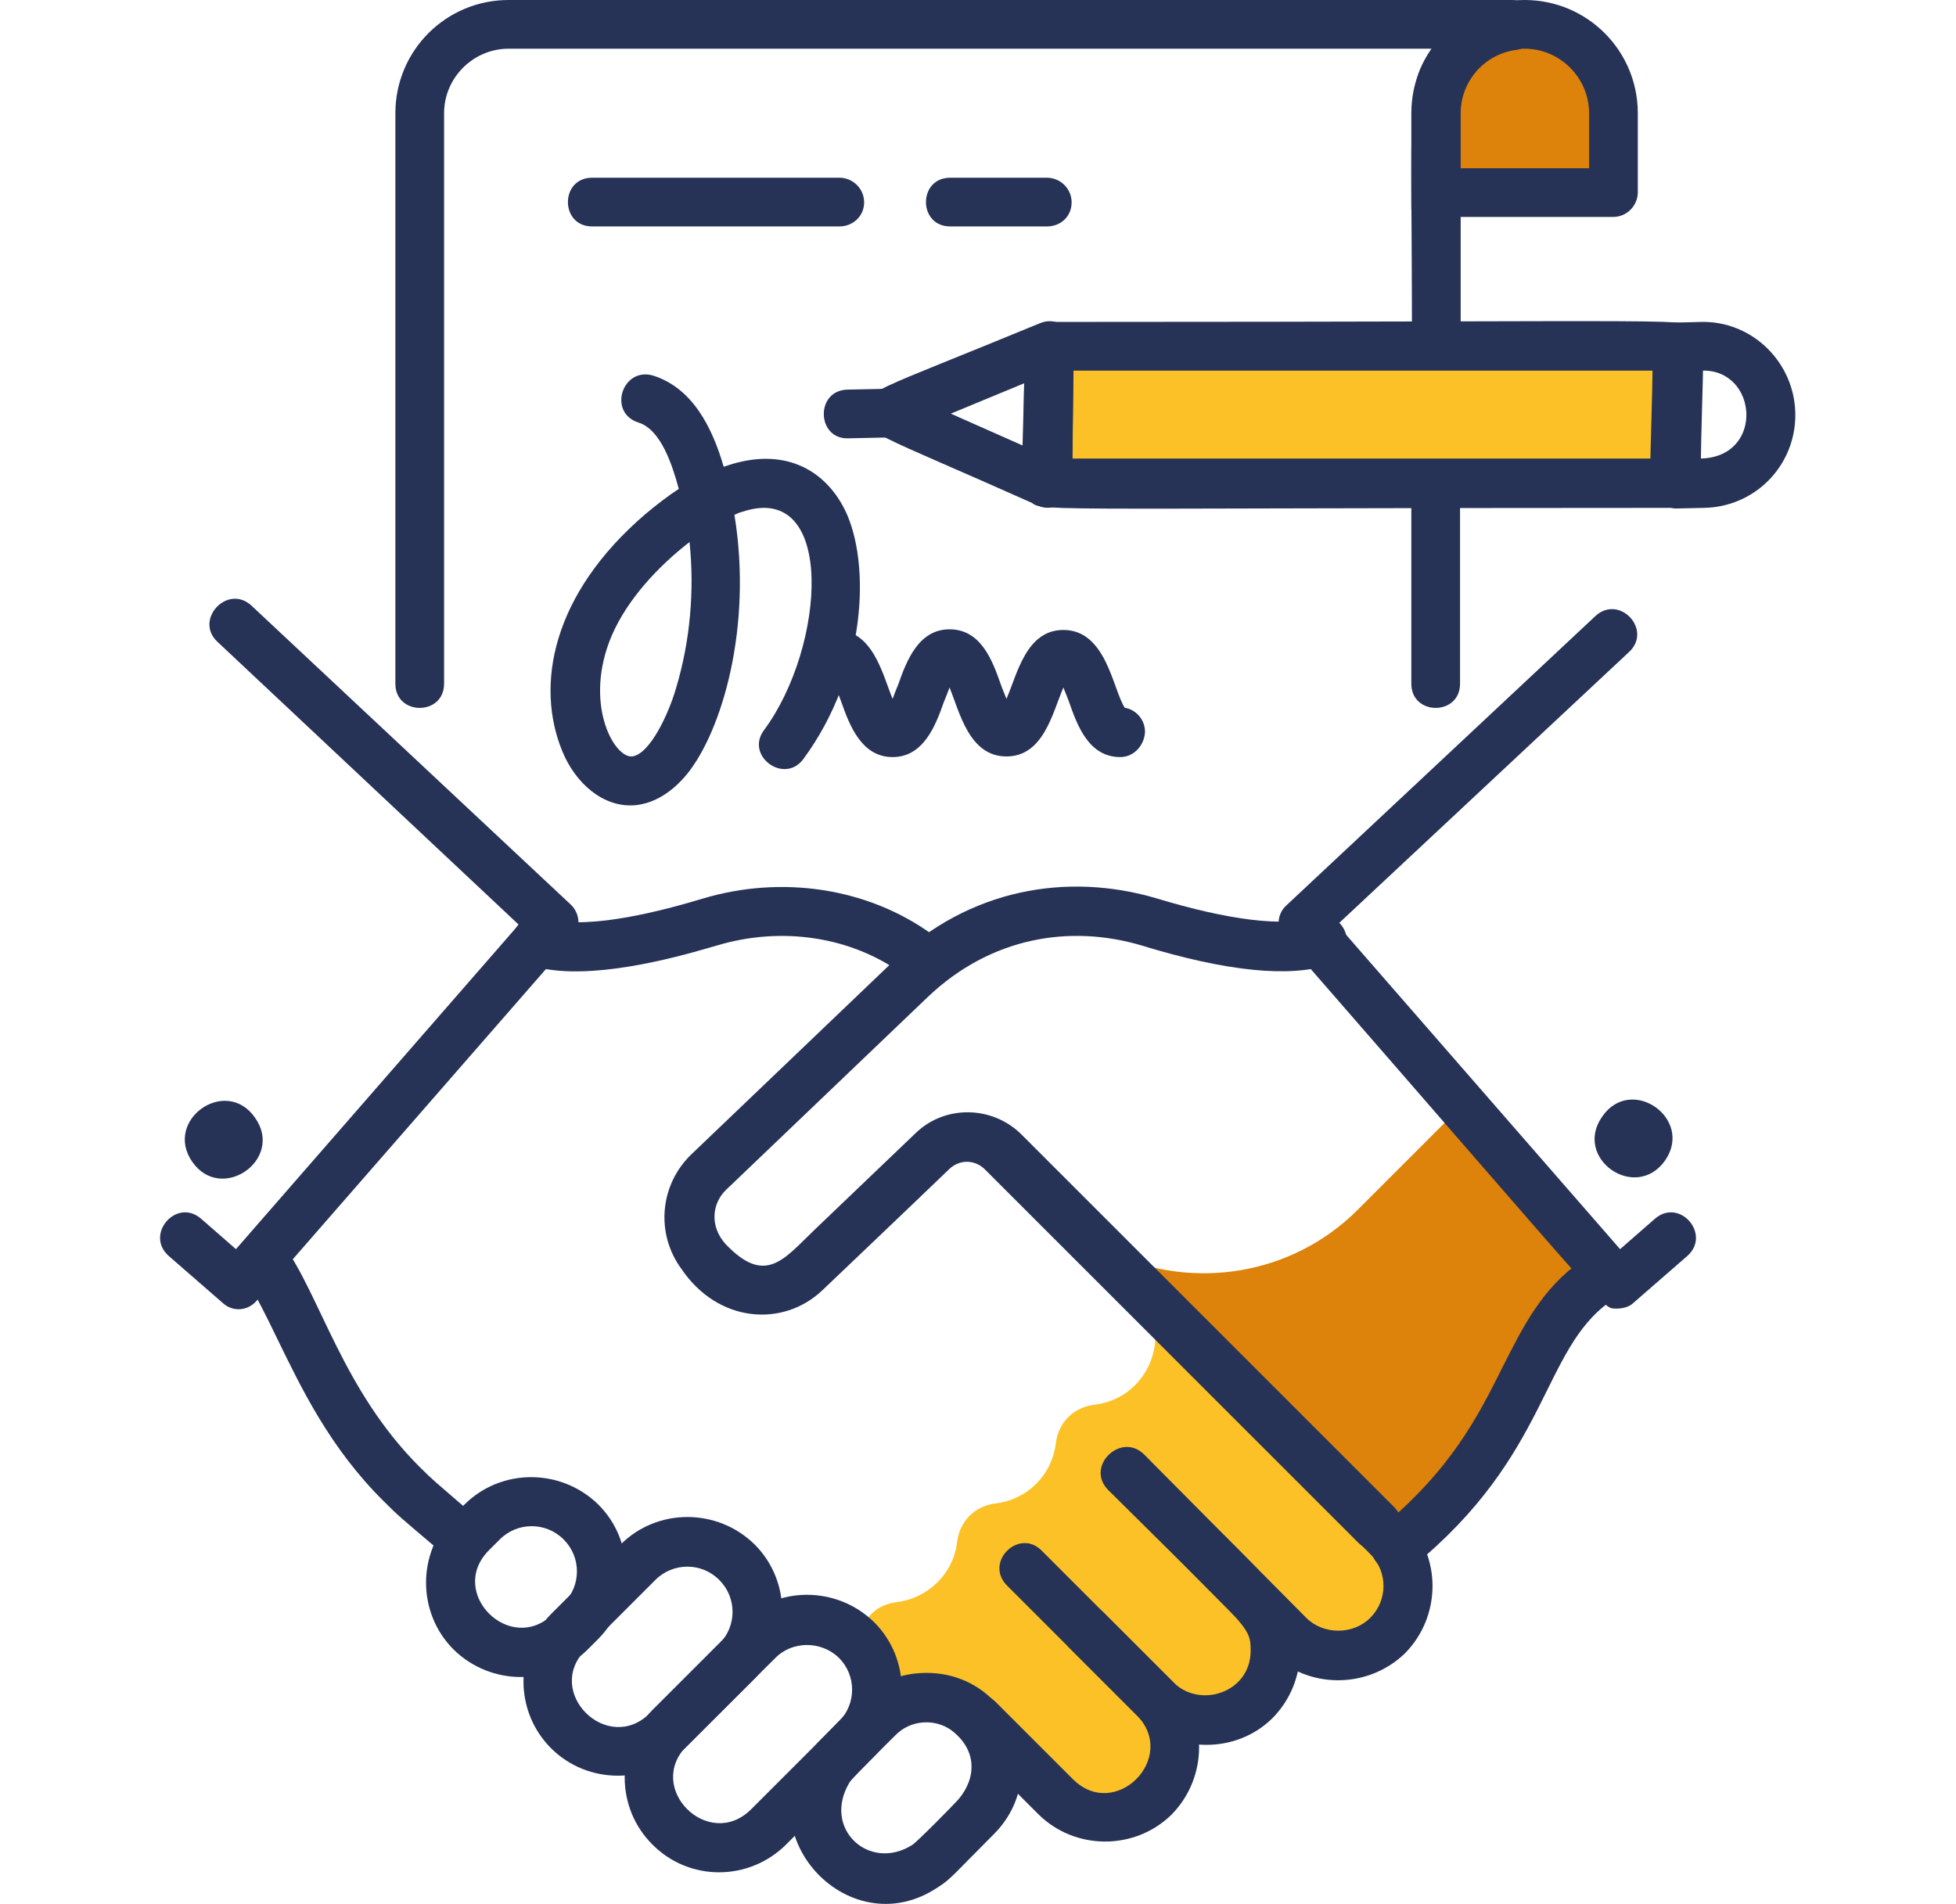
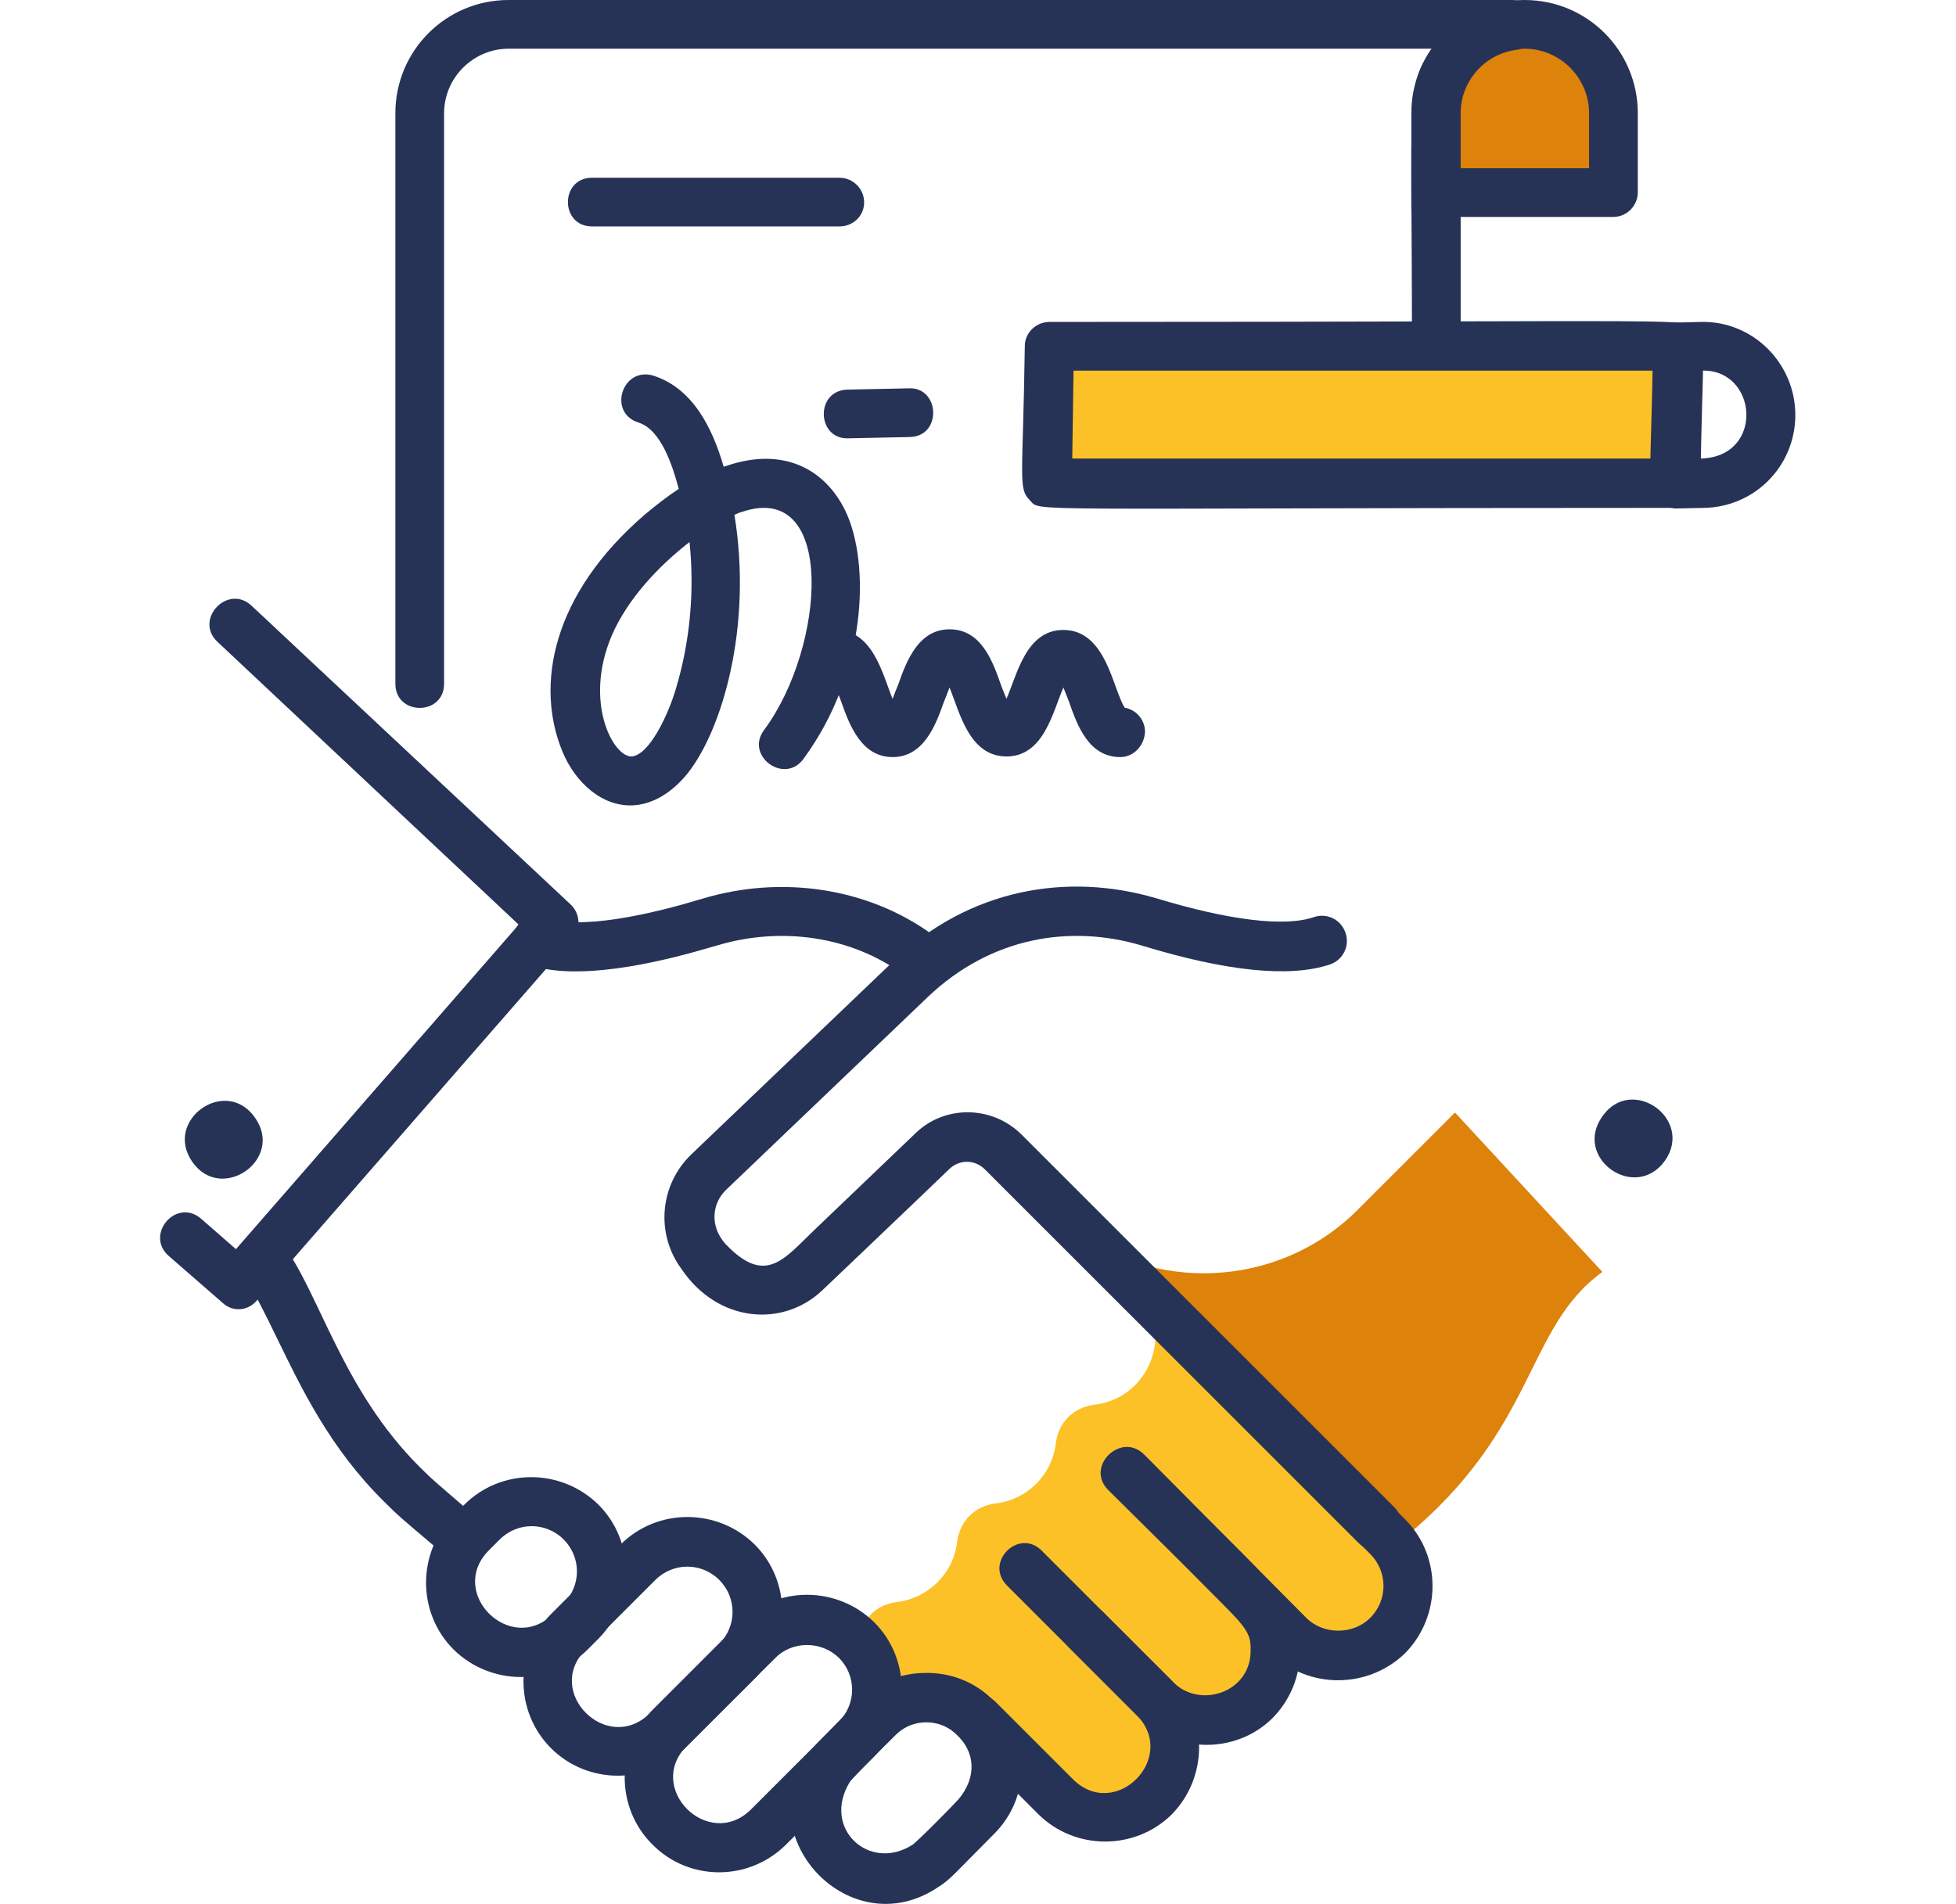
<svg xmlns="http://www.w3.org/2000/svg" version="1.1" id="Layer_1" x="0px" y="0px" viewBox="0 0 309.2 301" style="enable-background:new 0 0 309.2 301;" xml:space="preserve">
  <style type="text/css">
	.st0{fill:#DD820A;}
	.st1{fill:#263357;}
	.st2{fill:#FABF62;}
	.st3{fill:#FCC127;}
</style>
  <g>
    <g>
      <path class="st0" d="M242.2,6.4c-7.7,0-14.1,6.3-14.1,14.1v10h28.1v-10C256.3,12.7,250,6.4,242.2,6.4z" />
    </g>
    <g>
      <path class="st1" d="M62.5,108.1V17.9C62.5,8,70.5,0,80.4,0H239c2.1,0,3.9,1.7,3.9,3.9c0,2.3-1.5,3.8-3.3,4c-5,0.7-8.7,5-8.7,10    v36.6c0,5.1-7.7,5.1-7.7,0c0-39.4-1-40.8,3.2-46.8H80.4c-5.6,0-10.2,4.6-10.2,10.2v90.2C70.2,113.2,62.5,113.2,62.5,108.1z" />
    </g>
    <g>
-       <path class="st1" d="M223.1,108.1V71c0-5.1,7.7-5.1,7.7,0v37.1C230.8,113.2,223.1,113.2,223.1,108.1z" />
-     </g>
+       </g>
    <g>
      <path class="st1" d="M223.1,32.9v-15C223.1,8,231.1,0,241,0c9.9,0,17.9,8,17.9,17.9v12.5c0,2.1-1.7,3.9-3.9,3.9h-24.5c0,0,0,0,0,0    C229,38.2,223.1,37.1,223.1,32.9z M230.8,26.6h20.4v-8.7c0-5.6-4.6-10.2-10.2-10.2c-5.6,0-10.2,4.6-10.2,10.2V26.6z" />
    </g>
    <g>
      <g>
        <polygon class="st2" points="153.3,288.3 153.7,287.9 153.7,287.9    " />
      </g>
      <g>
        <path class="st3" d="M179.4,203.4c6.5,6.5,2.7,17.6-6.4,18.7c-3.3,0.4-5.7,2.8-6.1,6.1c-0.6,5-4.5,8.9-9.5,9.5     c-3.3,0.4-5.7,2.8-6.1,6.1c-0.6,5.1-4.7,8.9-9.5,9.5c-3.2,0.4-5.5,2.4-6.1,6.4l1.6,12.5l0.4,0.3v0c10.1-10.1,22.3-0.4,19.5,9.7     l0,0c0,0,0,0,0,0l2.4-3.7l1-0.6c0.6,0.6,6,6,6.6,6.7c9.9,9.3,24.1-3.1,17-13.8c11,7.2,22.5-7.3,14.1-16.6l0.7-0.4l4.5,4.5     c7.4,7,18.8,1.8,18.8-7.8C222.5,243.6,221.6,245.6,179.4,203.4z" />
      </g>
      <g>
        <path class="st0" d="M214.6,191.3c-10.4,10.4-26,12.7-38.7,6.9l46,45c21.2-17.4,19.1-33.2,31.4-42.1L230,175.9L214.6,191.3z" />
      </g>
      <g>
-         <path class="st1" d="M218.2,241.6c11.2-9.2,15.5-17.8,19.3-25.4c3.2-6.3,6.1-12.3,12.4-16.8c1.8-1.3,4.2-0.9,5.5,0.9     c1.3,1.8,0.9,4.2-0.9,5.5c-10.9,7.8-9.5,24.2-31.2,41.9C219.1,251,214.2,244.9,218.2,241.6z" />
-       </g>
+         </g>
      <g>
        <path class="st1" d="M87.1,276.4c-5.8-5.8-5.8-15.3,0-21.2l11-11c5.8-5.8,15.3-5.8,21.2,0c5.8,5.8,5.8,15.3,0,21.2l-11,11     C102.4,282.2,92.9,282.2,87.1,276.4z M103.6,249.8l-11,11c-6.7,6.7,3.4,16.7,10.1,10.1l11-11c2.8-2.8,2.8-7.3,0-10.1     C110.9,247,106.4,247,103.6,249.8z" />
      </g>
      <g>
        <path class="st1" d="M71.7,260.8c-5.8-5.8-5.8-15.3,0-21.2l1.7-1.7c5.8-5.8,15.3-5.8,21.2,0c5.8,5.8,5.8,15.3,0,21.2l-1.7,1.7h0     C87.1,266.6,77.6,266.6,71.7,260.8z M90.1,258L90.1,258L90.1,258z M79,243.4l-1.7,1.7c-6.7,6.7,3.4,16.7,10.1,10.1l1.7-1.7     c2.8-2.8,2.8-7.3,0-10.1C86.3,240.6,81.8,240.6,79,243.4z" />
      </g>
      <g>
        <path class="st1" d="M129.3,275.5c6.5-6.5,9.6-11,17.2-11c13.2,0,20,16.1,10.6,25.5c-5.9,5.9-6.9,7.2-8.7,8.3     C133.9,308.2,116.7,288.9,129.3,275.5z M141.5,274.4c-0.6,0.6-6.8,6.7-7.2,7.4c-4.4,7.3,3.1,14.2,9.9,9.9     c0.7-0.4,6.8-6.6,7.3-7.2c2.9-3.4,3-7.9-1.2-11C147.7,271.7,143.9,271.9,141.5,274.4z" />
      </g>
      <g>
        <path class="st1" d="M263.2,183.5c4.6-6.6-5.3-13.6-9.9-7C248.6,183.1,258.5,190.1,263.2,183.5z" />
      </g>
      <g>
-         <path class="st1" d="M255.5,206.9c-2.3-0.2,1,2.9-52.4-58.4c-1.4-1.6-1.3-4,0.3-5.4l48.8-45.7c3.8-3.5,9.1,2.2,5.3,5.7     l-46.1,43.1l44.7,51.3l5.5-4.8c3.9-3.4,9,2.5,5.1,5.9l-8.5,7.4C257.6,206.6,256.6,206.9,255.5,206.9z" />
-       </g>
+         </g>
      <g>
        <path class="st1" d="M68.7,244.5c-5.3-4.5-5.7-4.8-8-7.1c-8.6-8.5-13.1-18-17-26c-3.7-7.7-5.2-9.8-5.2-9.8l-0.1-0.2l6.3-4.7     c5.9,8,9.4,23,21.6,35.2c2.2,2.2,2.3,2.2,7.5,6.7c1.6,1.4,1.8,3.9,0.4,5.5C72.9,245.7,70.4,245.9,68.7,244.5z M38.5,201.4     C38.5,201.4,38.5,201.4,38.5,201.4C38.5,201.4,38.5,201.4,38.5,201.4z" />
      </g>
      <g>
        <path class="st1" d="M142.7,154c-8.1-5.9-19.1-7.6-29.4-4.5c-0.7,0.2-1.4,0.4-2.1,0.6c-7.6,2.2-19.9,5-27.4,2.5     c-2.5-0.7-3.5-3.4-2.4-5.6c0.9-1.7,2.9-2.6,5-1.8c0.3,0.1,0.4,0.1,0.7,0.2c6.5,1.5,17.6-1.4,23.9-3.3c12.6-3.8,26.2-1.7,36.3,5.6     c1.8,1.3,2.1,3.7,0.9,5.5C146.9,154.9,144.5,155.3,142.7,154z" />
      </g>
      <g>
        <path class="st1" d="M180,271.5l-11-11c-3.7-3.7,1.9-9.2,5.5-5.5l11,11c4.2,4.2,12.2,1.6,12.2-5c0-4-0.4-3.4-22.5-25.4     c-3.7-3.7,1.9-9.2,5.5-5.5c21.6,21.6,24.8,23,24.8,31c0,4-1.6,7.8-4.4,10.6C195.4,277.3,185.9,277.3,180,271.5z" />
      </g>
      <g>
        <path class="st1" d="M200.9,261.3l-25.6-25.8c-3.6-3.7,1.9-9.2,5.6-5.5l25.6,25.8c2.7,2.7,7.4,2.7,10.1,0c2.8-2.8,2.8-7.3,0-10.1     l-1.7-1.7c-3.7-3.7,1.9-9.2,5.5-5.5l1.7,1.7c5.8,5.8,5.8,15.3,0,21.2C216.2,267.1,206.7,267.1,200.9,261.3z" />
      </g>
      <g>
        <path class="st1" d="M164.1,286.8l-12.1-12.1c-3.7-3.7,1.9-9.2,5.5-5.5l12.1,12.1c6.7,6.7,16.7-3.4,10.1-10.1l-20.5-20.5     c-3.7-3.7,1.9-9.2,5.5-5.5l20.5,20.5c5.8,5.8,5.8,15.3,0,21.2C179.4,292.6,169.9,292.6,164.1,286.8z" />
      </g>
      <g>
        <path class="st1" d="M30.4,183.7c-4.6-6.6,5.3-13.6,9.9-7C45,183.3,35,190.3,30.4,183.7z" />
      </g>
      <g>
        <path class="st1" d="M35.2,206l-8.5-7.4c-3.9-3.4,1.2-9.3,5.1-5.9l5.5,4.8l44.7-51.3l-47.6-44.7c-3.8-3.5,1.6-9.3,5.4-5.7     l50.4,47.2c1.5,1.4,1.7,3.8,0.3,5.4l-49.8,57.1C39.3,207.3,36.8,207.5,35.2,206z" />
      </g>
      <g>
        <path class="st1" d="M214.7,243.9l-59-59c-1.6-1.6-4-1.6-5.6-0.1c-5.5,5.3-20.1,19.2-20.1,19.2c-6.2,5.9-16.5,5.2-22.3-3.4     c-4.1-5.6-3.4-13.3,1.6-18.1l31.9-30.5c12-11.5,27.5-14.1,41.5-10c11.5,3.5,20.4,4.6,25,3c2.1-0.7,4.3,0.4,5,2.5     c0.7,2.1-0.4,4.3-2.5,5c-6.3,2.1-16.3,1.1-29.7-3c-11.4-3.4-23.9-1.3-33.8,8.1l-31.9,30.5c-2.2,2.1-2.7,5.7-0.1,8.6     c6.3,6.6,9.2,2.4,14-2.2c4.3-4.1,11.2-10.7,16.1-15.4c4.6-4.4,12-4.3,16.6,0.2l59,59c1.5,1.5,1.5,4,0,5.5     C218.7,245.5,216.3,245.5,214.7,243.9z" />
      </g>
      <g>
        <path class="st1" d="M103.1,291.6c-5.8-5.8-5.8-15.3,0-21.2l13.9-13.9c5.8-5.8,15.3-5.8,21.2,0c5.8,5.8,5.8,15.3,0,21.2     l-13.9,13.9C118.4,297.5,108.9,297.5,103.1,291.6z M122.5,262.2L108.6,276c-6.7,6.7,3.4,16.7,10.1,10.1l13.9-13.9     c2.8-2.8,2.8-7.3,0-10.1C129.8,259.4,125.2,259.4,122.5,262.2z" />
      </g>
    </g>
    <g>
      <g>
        <polygon class="st3" points="264.9,77 265.2,55.3 165.8,55.3 165.5,77    " />
      </g>
      <g>
        <path class="st1" d="M264.9,80.3L264.9,80.3c-106,0-100.2,0.7-102.1-1.2c-1.9-1.9-1.1-3.3-0.8-24.4c0-2.1,1.8-3.8,3.9-3.8     c106,0,100.2-0.7,102.1,1.2c1.9,1.9,1.1,3.3,0.8,24.4C268.7,78.6,267,80.3,264.9,80.3z M169.5,72.5l91.6,0l0.2-13.9l-91.6,0     L169.5,72.5z" />
      </g>
      <g>
        <path class="st1" d="M262.1,79.2c-1.9-1.9-1.1-3.4-0.8-24.4c0-2.1,1.7-3.8,3.8-3.8l3.8-0.1c8.2-0.2,15,6.6,14.9,14.9     c-0.1,8-6.5,14.4-14.5,14.5l-4.5,0.1C264,80.3,262.9,80,262.1,79.2z M269,58.6l-0.2,13.9C279,72.3,277.9,58.3,269,58.6z" />
      </g>
      <g>
-         <path class="st1" d="M164,79.9c-26.4-11.8-27.5-11.3-27.4-14.8c0-3.4,0.9-2.9,27.8-14c2.6-1.1,5.4,0.8,5.3,3.6     c-0.3,23,0.3,23.3-2.1,24.9C166.5,80.4,165.2,80.5,164,79.9z M150.3,65.4l11.5,5.1l0.1-9.9L150.3,65.4z" />
-       </g>
+         </g>
      <g>
        <path class="st1" d="M134,61.6l9.6-0.2c5-0.3,5.4,7.7,0.1,7.7l-9.6,0.2C129.1,69.5,128.8,61.7,134,61.6z" />
      </g>
    </g>
    <g>
      <path class="st1" d="M177.1,119.7c-5,0-6.8-5-8.1-8.7c-0.2-0.6-0.6-1.5-0.9-2.3c-1.7,3.9-3.1,10.9-9,10.9c-5.9,0-7.4-7-9-10.9    c-0.3,0.8-0.6,1.6-0.9,2.3c-1.3,3.7-3.2,8.7-8.1,8.7s-6.8-5-8.1-8.7c-0.4-1.1-1.1-2.9-1.6-3.7c-4.6-0.8-4-7.7,0.7-7.7    c5.9,0,7.4,7,9,10.9c0.3-0.8,0.6-1.6,0.9-2.3c1.3-3.7,3.2-8.7,8.1-8.7c5,0,6.8,5,8.1,8.7c0.2,0.6,0.6,1.5,0.9,2.3    c1.7-3.9,3.1-10.9,9-10.9c6.8,0,7.8,9.4,9.7,12.3c1.8,0.3,3.2,1.9,3.2,3.8C180.9,117.9,179.2,119.7,177.1,119.7z M132,107.4    L132,107.4L132,107.4z" />
    </g>
    <g>
      <path class="st1" d="M88.9,118.8c-4.3-10.4-1.7-24.8,13.1-37.5c1.8-1.5,3.6-2.9,5.3-4c-1-3.7-2.8-9.4-6.4-10.5    c-4.9-1.6-2.5-8.9,2.4-7.4c6.2,2,9.3,8.2,11.1,14.4c0.2-0.1,0.4-0.1,0.6-0.2c8.7-2.9,15.3,0.4,18.6,7.1c4,8.2,3.5,25.6-6.6,39.3    c-3,4.1-9.3-0.5-6.2-4.6c9.7-13.1,11.4-39.4-3.4-34.5c-0.4,0.1-0.9,0.3-1.3,0.5c2.9,17.8-2,34.2-7.5,41c-2.4,2.9-5.2,4.6-8.1,4.9    C95.3,127.8,90.9,123.7,88.9,118.8z M109,85.7c-4.9,3.8-9.8,9-12.3,14.8c-4.5,10.6,0.3,19.3,3.2,19.1c2.8-0.3,5.8-6.7,7-10.9    C109.1,101.3,109.8,93.4,109,85.7z" />
    </g>
    <g>
      <path class="st1" d="M132.7,35.8H93.6c-5.1,0-5.1-7.7,0-7.7h39.1c2.1,0,3.9,1.7,3.9,3.9S134.8,35.8,132.7,35.8z" />
    </g>
    <g>
-       <path class="st1" d="M165.5,35.8h-15.3c-5.1,0-5.1-7.7,0-7.7h15.3c2.1,0,3.9,1.7,3.9,3.9S167.7,35.8,165.5,35.8z" />
-     </g>
+       </g>
  </g>
</svg>